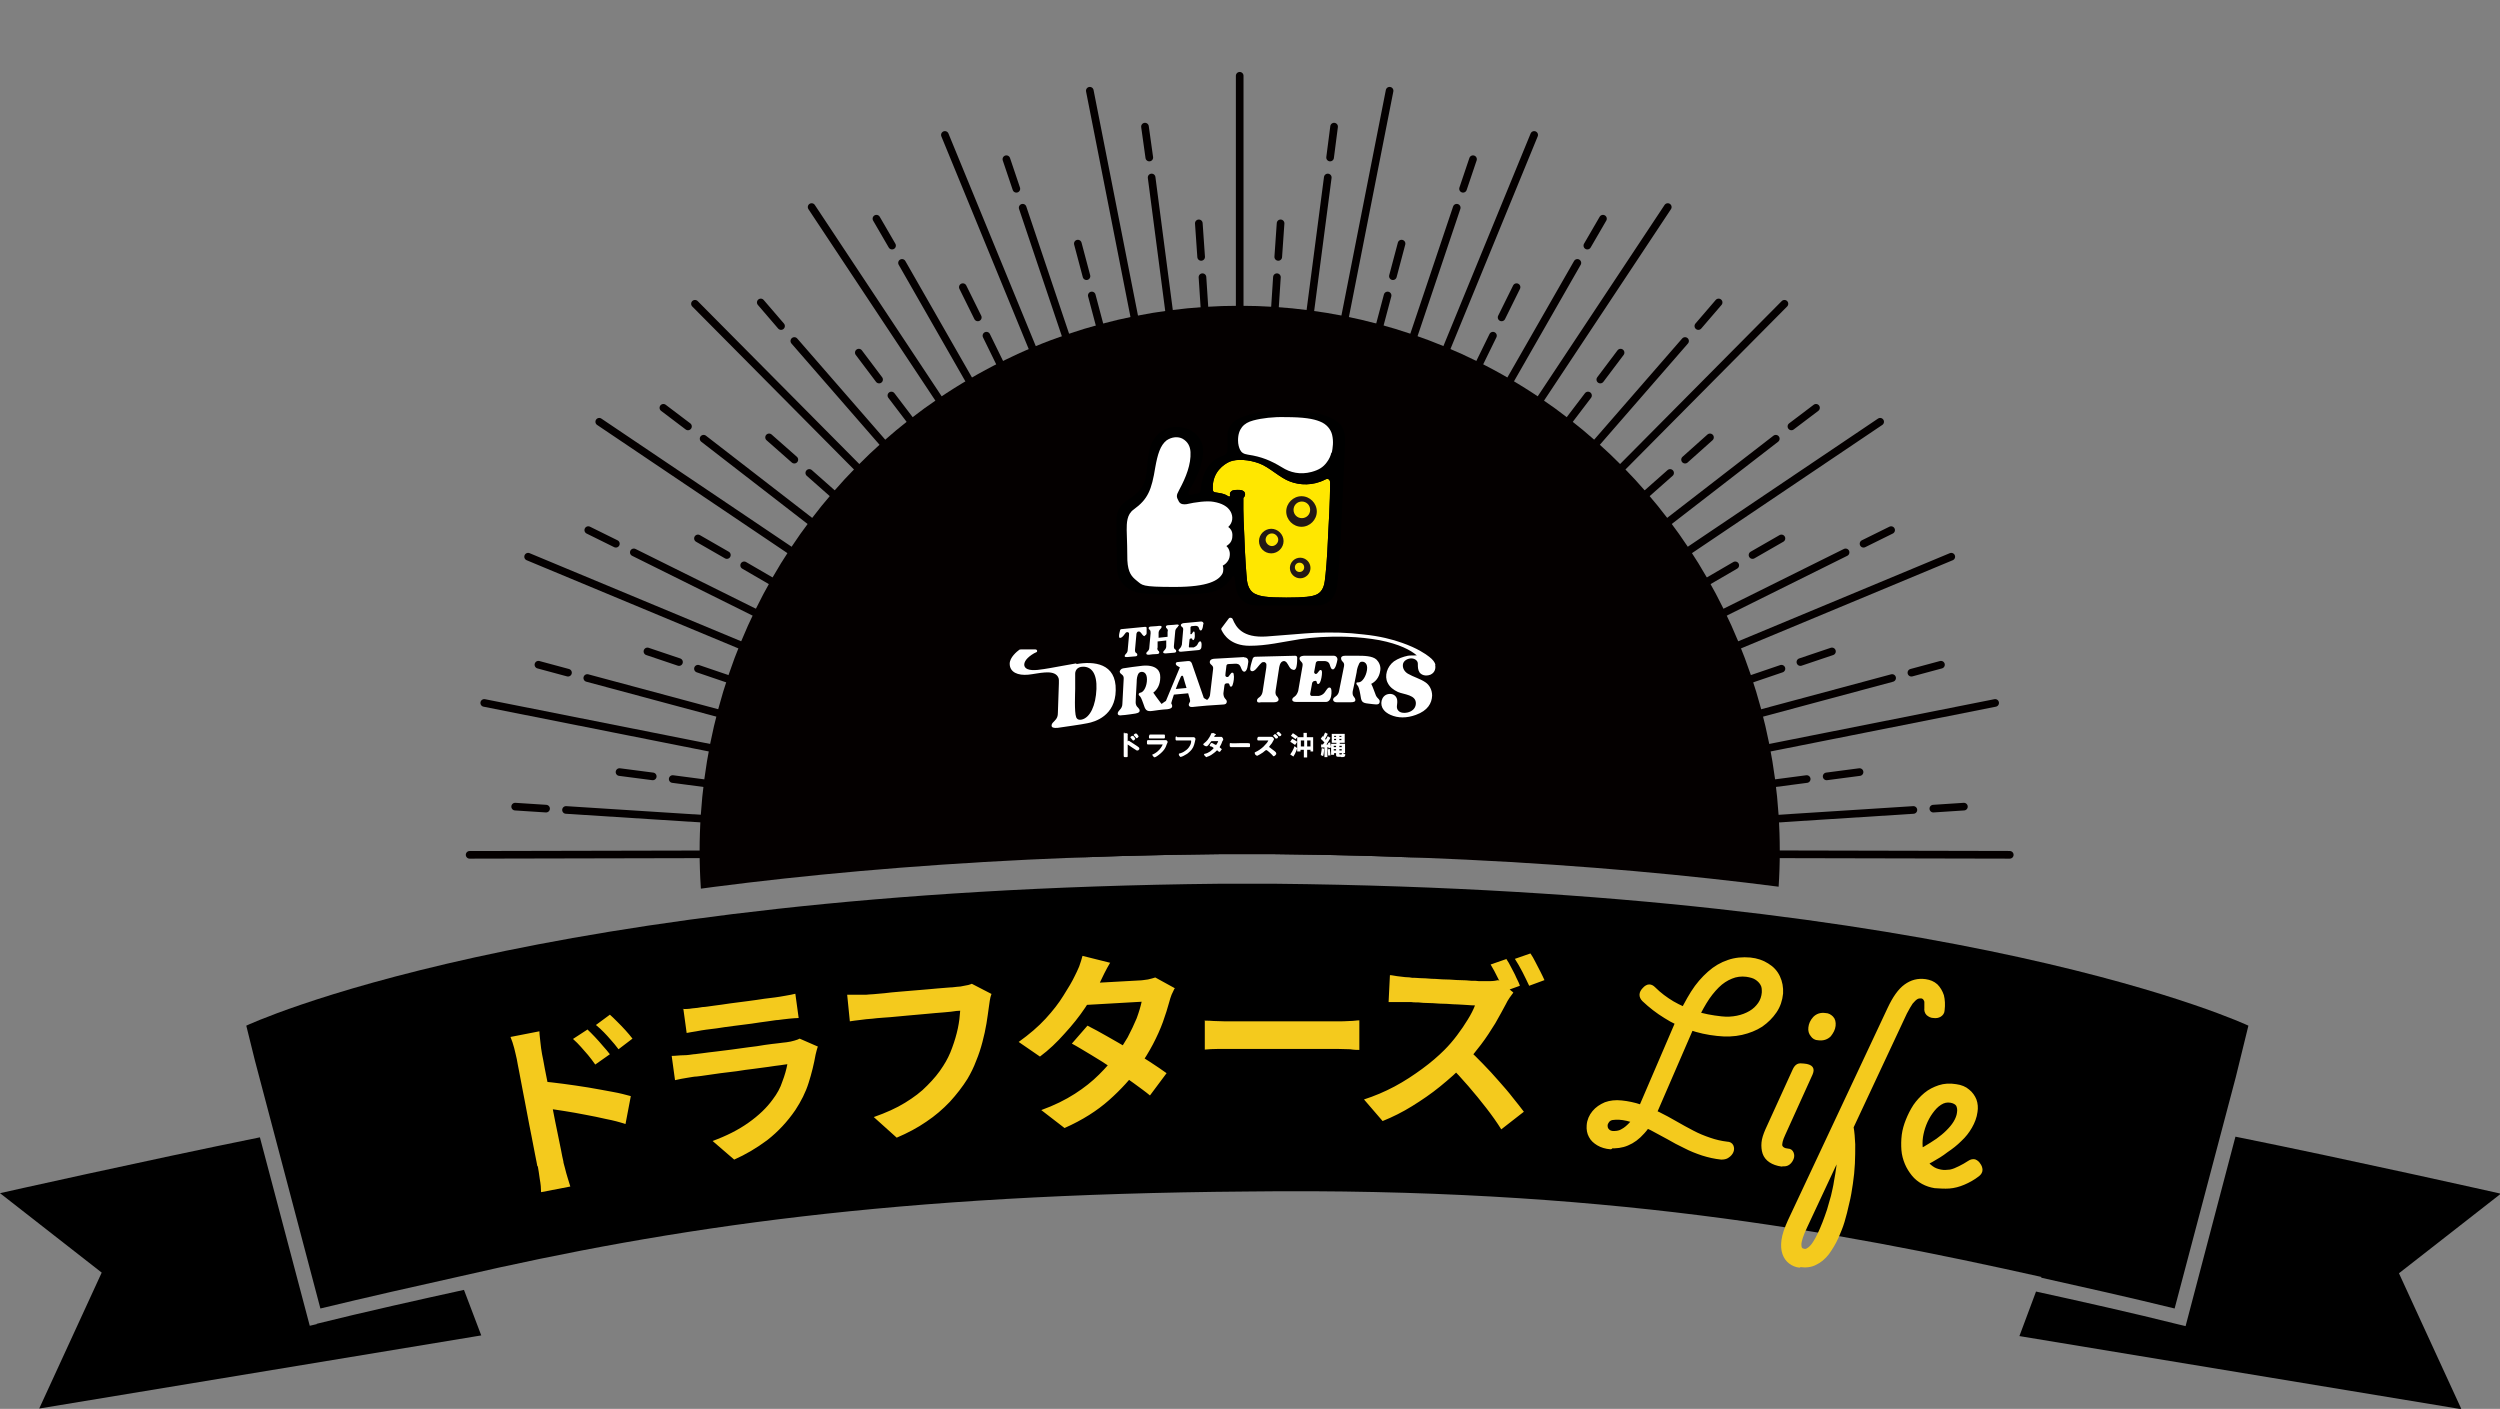
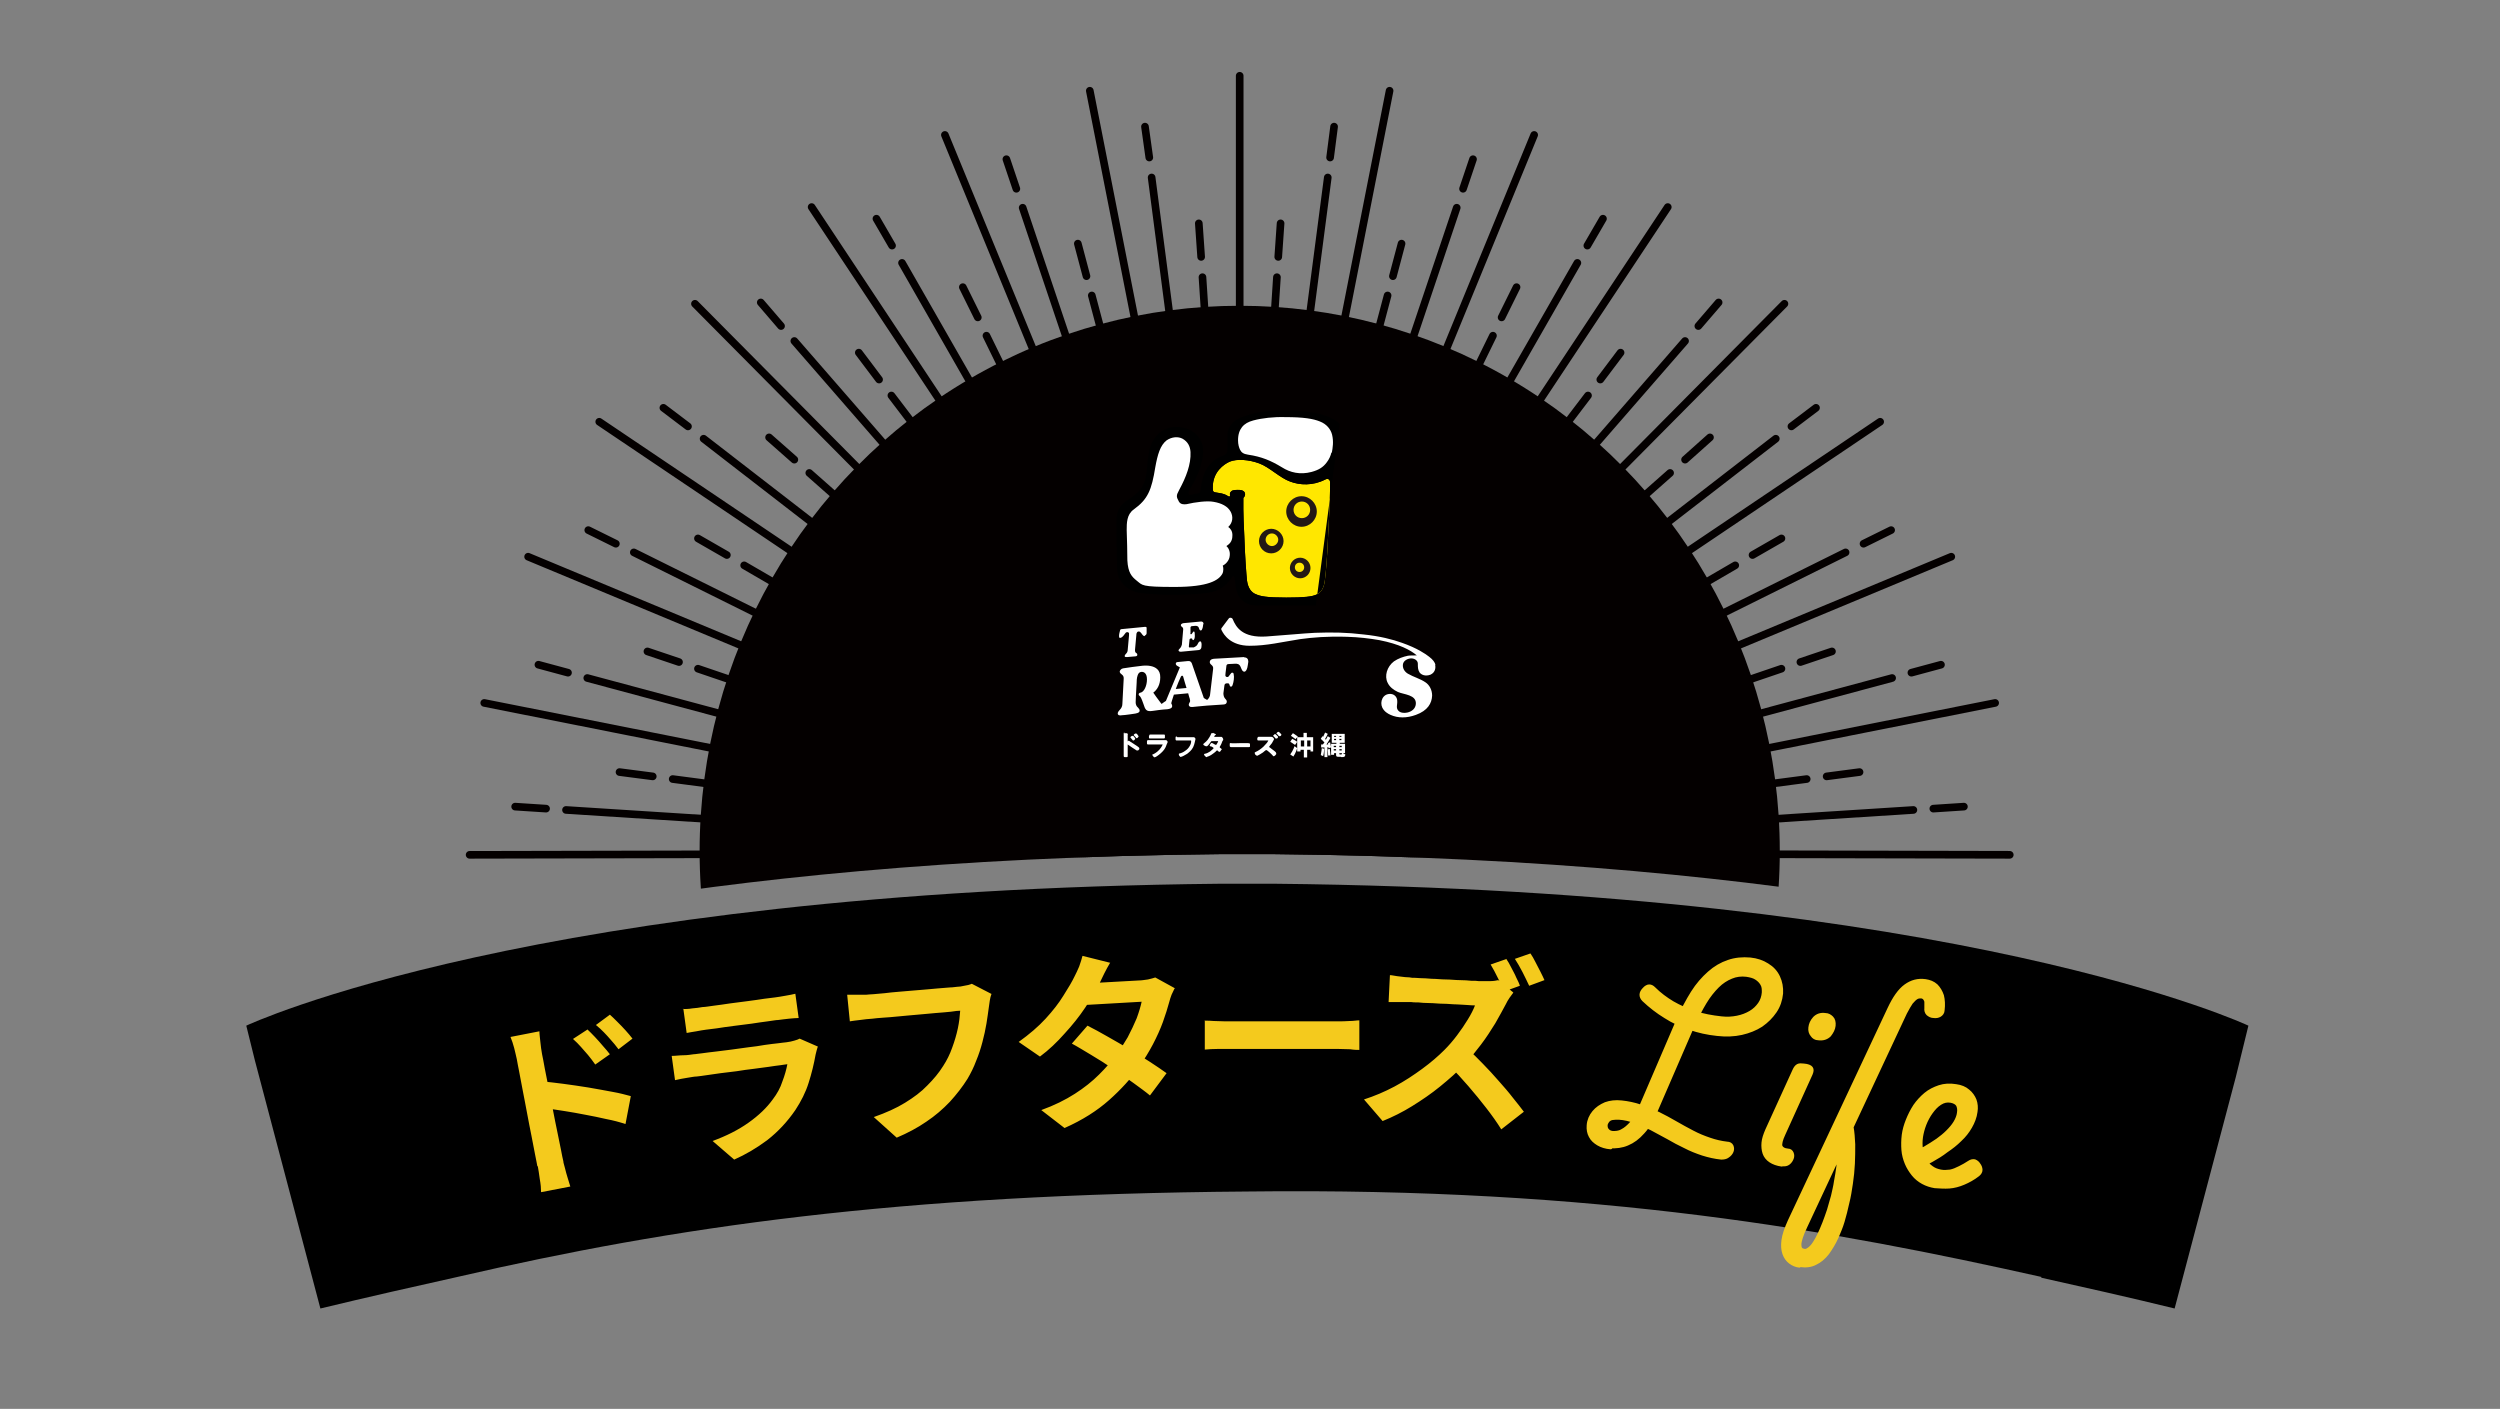
<svg xmlns="http://www.w3.org/2000/svg" id="_レイヤー_1" width="752.2" height="423.9" data-name="レイヤー_1" version="1.1">
  <rect width="100%" height="100%" fill="#808080" stroke="none" />
  <defs>
    <clipPath id="clippath">
      <path d="M366.8 257h16.8c2.8 0 0 0 0 0 81.2.8 143.7 7.6 189.7 15.5h83.4V0H93.5v272.5h83.6c46.1-7.9 108.5-14.7 189.7-15.5Z" class="st3" />
    </clipPath>
    <style>.st0{fill:#231815}.st1{fill:#fff}.st2{stroke:#040000;stroke-width:2.3px}.st2,.st3{fill:none}.st2,.st4{stroke-linecap:round;stroke-linejoin:round}.st4,.st5{fill:#f4ca1d}.st4{stroke:#f4ca1d;stroke-width:1.2px}</style>
  </defs>
-   <path d="M752.2 359.1s-44.4-10-79.6-17.1l-15 57-2.1-.5c-13.1-3.3-31-7.3-42.9-9.9l-5 13.4 133 22-18.8-40.9 30.6-23.9ZM95.3 398.4l-2.1.5-15-56.7C43.2 349.3 0 359 0 359l30.6 23.9-18.8 40.9 133-22-5.2-13.7c-11.9 2.6-30.7 6.8-44.3 10.2Z" />
  <path d="M614 384.4c11.3 2.5 27.7 6.2 40.3 9.3l18.4-69.6 3.8-15.5s-86-40.6-292.8-42.7h-16.8c-2.8 0 0 0 0 0-206.8 2.1-292.8 42.7-292.8 42.7l2.6 10.5 19.7 74.6c13.2-3.2 30.4-7.1 41.7-9.6 64.6-14.9 131.4-24.8 237.3-25.6 106.2-1.3 176.6 11.8 238.8 25.7v.2Z" />
  <g style="clip-path:url(#clippath)">
    <path d="M373 22.8v246.4M361.8 83.4l12.4 190.8M360.7 67.2l.7 10.1M346.5 53.4 375.6 276M344.5 38.1l1.3 9.3M327.9 27.3l50.6 256.9M328.5 88.9 378.1 276M324.3 73.3l2.6 9.8M307.7 62.5 381 280.4M302.8 47.9l3 8.9M284.3 40.6l95.3 232M296.8 101l84.1 171.9M289.7 86.4l4.5 9.1M271.4 79.1l112.5 196.7M263.7 65.8l4.7 8.1M244.2 62.3 392.5 286M268.2 119l120 157.7M258.4 106.1l6.1 8.1M239 102.6l147.8 169.9M228.9 91l6.1 7.1M209.1 91.4l185 186.5M243.5 142.3l145.9 129M231.4 131.6l7.6 6.7M211.7 132l181.5 140.4M199.6 122.7l7.4 5.6M180.3 126.9l219.4 147.8M223.9 170.1l174.4 101.4M210 162l8.7 5M190.7 166.2l204.4 101.5M177 159.5l8.3 4.1M158.9 167.5l233.4 97.2M210 201.2l185.8 63.3M194.8 196l9.5 3.2M176.7 204l227.4 61.1M162 200l8.9 2.4M145.7 211.5l254.6 50.6M202.4 234.4l199.7 26.2M186.4 232.3l10 1.3M170.3 243.7l227.8 14.6M155 242.7l9.3.6M141.3 257.2l269.8-.6M384.2 83.4l-12.4 190.8M385.3 67.2l-.7 10.1M399.5 53.4 370.4 276M401.4 38.1l-1.2 9.3M418.1 27.3l-50.6 256.9M417.5 88.9 367.9 276M421.7 73.3l-2.6 9.8M438.3 62.5 365 280.4M443.2 47.9l-3 8.9M461.6 40.6l-95.2 232M449.2 101l-84.1 171.9M456.3 86.4l-4.5 9.1M474.6 79.1 362 275.8M482.3 65.8l-4.7 8.1M501.8 62.3 353.5 286M477.8 119l-120 157.7M487.6 106.1l-6.1 8.1M507 102.6 359.2 272.5M517.1 91l-6.1 7.1M536.9 91.4l-185 186.5M502.5 142.3l-145.9 129M514.5 131.6l-7.5 6.7M534.3 132 352.7 272.4M546.4 122.7l-7.4 5.6M565.7 126.9 346.3 274.7M522.1 170.1 347.7 271.5M536 162l-8.7 5M555.3 166.2 350.8 267.7M569 159.5l-8.3 4.1M587.1 167.5l-233.4 97.2M536 201.2l-185.8 63.3M551.2 196l-9.5 3.2M569.3 204l-227.4 61.1M584 200l-8.9 2.4M600.3 211.5l-254.6 50.6M543.6 234.4l-199.7 26.2M559.5 232.3l-9.9 1.3M575.7 243.7l-227.8 14.6M590.9 242.7l-9.2.6M604.7 257.2l-269.8-.6" class="st2" />
    <ellipse cx="373" cy="256.1" rx="162.5" ry="164.1" style="fill:#040000" />
  </g>
  <path d="M161.7 351c-.1-.8-.4-1.9-.7-3.6-.3-1.6-.7-3.5-1.1-5.7-.4-2.1-.9-4.4-1.3-6.7s-.9-4.6-1.3-6.8-.8-4.1-1.1-5.8c-.3-1.7-.6-2.9-.7-3.7-.2-1-.5-2.1-.8-3.4-.3-1.2-.7-2.3-1.1-3.3l8.7-1.7c0 1 .2 2.1.3 3.3.1 1.2.3 2.4.5 3.6.2 1 .5 2.4.8 4.2.4 1.8.7 3.8 1.2 6 .4 2.2.9 4.4 1.3 6.7s.9 4.4 1.3 6.5.8 3.9 1.1 5.4c.3 1.5.5 2.7.7 3.4 0 .5.3 1.2.5 2.1.2.9.5 1.9.8 2.9.3 1 .6 1.9.8 2.6l-8.8 1.7c0-1.1-.1-2.4-.4-4-.2-1.5-.4-2.8-.6-3.9Zm1.2-25.6c2 .1 4.2.4 6.6.7 2.4.3 4.9.7 7.5 1.1 2.5.4 4.9.9 7.2 1.3s4.1.9 5.6 1.3l-1.6 8.4c-1.8-.6-3.7-1.1-5.8-1.5-2.1-.5-4.2-.9-6.3-1.3-2.1-.4-4.2-.8-6.2-1.1-2-.3-3.8-.6-5.4-.8l-1.6-8.1Zm13.8-15.7c.7.6 1.4 1.4 2.3 2.3s1.6 1.8 2.4 2.7c.8.9 1.5 1.7 2.1 2.5l-4.4 3.1c-.8-1.1-1.5-2.1-2.2-2.9l-2.1-2.4c-.7-.8-1.5-1.6-2.4-2.4l4.3-2.8Zm6.7-4.5c.7.6 1.5 1.4 2.3 2.2.8.8 1.7 1.7 2.5 2.6.8.9 1.5 1.7 2.1 2.5l-4.2 3.2c-.8-1.1-1.6-2-2.3-2.8-.7-.8-1.4-1.6-2.1-2.3s-1.5-1.5-2.4-2.2l4.2-3.1ZM246.1 314.8c-.1.4-.3.8-.4 1.3-.1.5-.2.9-.3 1.2-.5 2.8-1.2 5.7-2.1 8.5-.9 2.9-2.3 5.6-4 8.2-2.4 3.5-5.2 6.5-8.4 9-3.2 2.4-6.6 4.4-10 5.9l-6.5-5.6c4.1-1.5 7.7-3.3 10.8-5.5 3.1-2.2 5.5-4.5 7.3-7 1.3-1.7 2.3-3.5 2.9-5.4.7-1.8 1.2-3.6 1.5-5.2-.4 0-1.1.2-2.1.3s-2.2.3-3.6.5-2.9.4-4.5.6c-1.6.2-3.3.4-5 .7-1.7.2-3.3.4-4.9.6s-2.9.4-4.2.6c-1.2.2-2.2.3-3 .4-.7 0-1.6.2-2.9.4-1.2.2-2.4.4-3.6.7l-1-7.3c1.2 0 2.4-.2 3.6-.2s2.2-.2 3-.3c.6 0 1.4-.2 2.6-.3 1.2-.2 2.5-.3 4-.5s3.1-.4 4.8-.6c1.7-.2 3.4-.5 5.1-.7 1.7-.2 3.3-.4 4.9-.7 1.5-.2 2.9-.4 4-.5 1.1-.1 2-.3 2.5-.3.9-.1 1.7-.3 2.4-.5s1.3-.4 1.6-.6l5.5 2.4Zm-40.7-11.2c.8 0 1.8 0 2.9-.2 1.1-.1 2.1-.2 3.1-.4.7 0 1.8-.2 3.3-.4 1.5-.2 3.1-.4 5-.7 1.8-.2 3.6-.5 5.4-.7 1.8-.2 3.4-.5 4.9-.7 1.4-.2 2.5-.3 3.2-.4.9-.1 1.9-.3 3.1-.5 1.2-.2 2.2-.4 3-.6l1 7.3c-.8 0-1.7.1-2.9.2s-2.3.3-3.3.4c-.6 0-1.6.2-3.1.4-1.4.2-3.1.4-4.9.7-1.8.2-3.7.5-5.5.7-1.8.2-3.5.5-4.9.7-1.5.2-2.5.3-3.2.4-.9.1-1.9.3-3 .5s-2 .3-2.9.5l-1-7.3ZM298.3 299.1c-.2.6-.4 1.2-.5 2-.1.8-.2 1.5-.3 2.1-.2 1.4-.4 3-.7 4.8-.3 1.8-.7 3.6-1.2 5.5s-1.1 3.8-1.9 5.7c-.7 1.9-1.6 3.7-2.6 5.4-1.5 2.4-3.3 4.7-5.3 6.9-2.1 2.2-4.4 4.2-7.1 6-2.6 1.8-5.6 3.4-8.9 4.8l-6.9-6.2c3.7-1.3 6.8-2.7 9.4-4.3 2.6-1.6 4.9-3.3 6.7-5.2 1.9-1.9 3.5-3.8 4.8-5.9 1.1-1.7 2-3.5 2.7-5.5.7-1.9 1.3-3.9 1.7-5.8.4-1.9.6-3.7.7-5.3-.6 0-1.5.1-2.8.3-1.3.1-2.8.3-4.6.4-1.8.2-3.6.3-5.5.5s-3.8.3-5.5.5c-1.8.2-3.4.3-4.8.4-1.4.1-2.5.2-3.2.3-1.3.1-2.5.2-3.8.4-1.2.1-2.2.3-3 .4l-.8-8h4.6c.9 0 1.6 0 2.2-.1.6 0 1.4-.1 2.6-.2s2.4-.2 3.9-.4c1.5-.1 3-.3 4.6-.4 1.6-.1 3.2-.3 4.8-.4 1.6-.1 3.1-.3 4.5-.4 1.4-.1 2.6-.2 3.7-.3 1 0 1.8-.2 2.2-.2.6 0 1.3-.1 2.1-.3.8-.1 1.6-.3 2.3-.6l6 3.1ZM334 289.7c-.6 1-1.2 2.1-1.8 3.3-.6 1.2-1 2.1-1.3 2.7-1.1 2.3-2.6 4.8-4.4 7.5-1.8 2.7-3.9 5.3-6.2 7.8-2.3 2.6-4.7 4.9-7.4 6.9l-6.4-4.4c3.2-2.3 5.9-4.6 8.1-7s4-4.7 5.4-7c1.4-2.2 2.6-4.2 3.4-5.9.4-.7.8-1.7 1.3-2.8.4-1.2.8-2.3 1-3.2l8.4 2.1Zm19.4 7.7c-.3.6-.6 1.2-.9 1.9-.3.7-.5 1.5-.7 2.2-.5 1.8-1.1 3.8-1.9 6s-1.8 4.4-3 6.7-2.6 4.5-4.1 6.8c-2.5 3.5-5.5 6.8-9.1 10-3.6 3.2-8 6-13.4 8.4l-7-5.4c3.9-1.4 7.3-3.1 10.1-4.9 2.8-1.8 5.2-3.7 7.3-5.8 2-2 3.8-4 5.2-6 1.2-1.6 2.3-3.3 3.4-5.2 1-1.9 1.9-3.8 2.7-5.7.7-1.9 1.2-3.6 1.5-5l-19.2 1.1 2.2-6.6 16.2-.9c.9 0 1.8-.2 2.7-.3.9-.2 1.6-.4 2.2-.6l6 3.3Zm-26.2 11.2c1.8.9 3.8 2 5.9 3.2 2.2 1.2 4.3 2.5 6.6 3.8 2.2 1.3 4.3 2.6 6.3 3.9s3.6 2.4 5 3.4l-5 6.7c-1.3-1.1-3-2.3-4.9-3.7-1.9-1.4-4-2.8-6.2-4.3s-4.4-2.9-6.6-4.2c-2.2-1.3-4.1-2.5-5.8-3.4l4.7-5.4ZM362.6 307.1c.7 0 1.6 0 2.6.1 1.1 0 2.2.1 3.3.1h33.8c1.3 0 2.6 0 3.8-.1 1.2 0 2.1-.2 2.9-.2v8.9c-.6 0-1.5 0-2.8-.2-1.3 0-2.5-.1-3.8-.1h-35.7c-1.7 0-3.1.1-4.2.2v-8.9ZM455.3 298.7c-.2.3-.6.8-1.1 1.5-.5.7-.8 1.3-1.1 1.9-.9 1.7-2 3.7-3.2 5.8-1.3 2.1-2.7 4.3-4.3 6.4s-3.2 4.1-4.9 5.9c-2.2 2.3-4.7 4.5-7.4 6.7s-5.5 4.1-8.4 5.9c-2.9 1.8-5.9 3.3-8.9 4.5l-5.6-6.5c3.1-1 6.2-2.3 9.2-3.9 3-1.6 5.7-3.4 8.3-5.3 2.6-1.9 4.8-3.8 6.7-5.7 1.3-1.3 2.6-2.8 3.8-4.4 1.2-1.6 2.3-3.2 3.2-4.7 1-1.6 1.7-3 2.2-4.3-.4 0-1.1 0-2.1-.1s-2.1-.1-3.4-.2c-1.3 0-2.7-.2-4.1-.2-1.4 0-2.8-.2-4.1-.2-1.3 0-2.5-.1-3.4-.2-1 0-1.7 0-2.1-.1h-6.8l.4-8.1c.6 0 1.3.2 2.1.3.8.1 1.7.2 2.5.3.9 0 1.6.1 2.1.2.5 0 1.3 0 2.3.1 1.1 0 2.3.1 3.6.2 1.4 0 2.8.2 4.2.2 1.5 0 2.9.2 4.2.2s2.5.1 3.5.2c1 0 1.7 0 2.2.1h3.5c1.1 0 1.9-.2 2.4-.3l4.5 3.7Zm-13.6 17c1.4 1.3 2.9 2.7 4.5 4.4 1.6 1.6 3.2 3.4 4.7 5.1 1.6 1.8 3 3.4 4.3 5.1 1.3 1.6 2.4 3 3.3 4.2l-6.8 5.3c-1.3-2.1-2.8-4.2-4.5-6.4-1.7-2.2-3.5-4.4-5.4-6.6-1.9-2.2-3.8-4.3-5.8-6.2l5.6-4.9Zm11.5-27.2c.5.7 1 1.6 1.5 2.6s1.1 2 1.5 3c.5 1 .9 1.8 1.1 2.5l-4.7 1.7c-.5-1.2-1.1-2.5-1.9-4-.7-1.5-1.5-2.9-2.2-4.1l4.6-1.6Zm7.3-1.6c.5.7 1 1.6 1.5 2.6s1 1.9 1.5 2.9.9 1.8 1.2 2.5l-4.6 1.7c-.6-1.2-1.2-2.6-2-4.1s-1.5-2.8-2.3-4l4.6-1.6Z" class="st5" />
  <path d="M484.6 345.2c-1.4-.1-2.7-.5-3.7-1.1-1-.6-1.8-1.3-2.3-2.3-.5-.9-.7-2-.6-3.2.1-1.5.7-2.8 1.6-3.9.9-1.1 2.1-1.9 3.5-2.5 1.4-.5 3-.7 4.8-.5 1.9.2 3.8.6 5.6 1.2 1.8.6 3.6 1.4 5.4 2.2 1.8.9 3.5 1.8 5.2 2.8 1.7 1 3.4 1.9 5.1 2.8 1.7.9 3.4 1.6 5.2 2.2 1.7.6 3.5 1 5.2 1.2.7 0 1.2.3 1.4.8s.2 1 0 1.5-.6 1-1.2 1.4c-.5.4-1.2.5-1.9.5-1.9-.2-3.7-.6-5.6-1.2-1.8-.6-3.6-1.3-5.3-2.2-1.7-.8-3.4-1.7-5.1-2.7-1.7-.9-3.3-1.8-5-2.7-1.6-.8-3.3-1.5-4.9-2.1-1.6-.6-3.2-1-4.9-1.1-.7 0-1.4 0-2 .1-.6.1-1.1.4-1.4.8s-.6.9-.6 1.4c0 .6.1 1.1.5 1.5.4.5.9.7 1.6.8.9 0 1.9 0 2.9-.6 1-.5 1.9-1.3 2.9-2.4 1-1.1 1.8-2.6 2.6-4.5l11.3-26.3c1.4-3.2 2.9-6 4.4-8.4 1.5-2.4 3.2-4.3 5-5.9s3.7-2.7 5.8-3.4c2-.7 4.2-.9 6.5-.7 2 .2 3.7.8 5.1 1.7 1.5.9 2.6 2.1 3.3 3.6.7 1.5 1 3.1.9 4.9-.2 2-.8 3.8-1.9 5.4-1.1 1.6-2.4 2.9-4.1 4.1-1.7 1.1-3.7 1.9-5.9 2.4s-4.7.6-7.3.3c-2.9-.3-5.6-.9-8.2-1.8-2.6-.9-5.1-2-7.4-3.5-2.3-1.4-4.5-3.1-6.5-5-.5-.5-.7-1-.7-1.5s.3-1.1.8-1.6c.5-.6 1.1-.9 1.5-.9.5 0 .9.2 1.4.7 1.7 1.7 3.6 3.1 5.6 4.3 2.1 1.2 4.3 2.2 6.8 3 2.4.8 5.1 1.3 7.9 1.6 1.7.2 3.3.1 4.8-.2 1.5-.3 2.8-.8 4-1.5 1.2-.7 2.1-1.6 2.8-2.6.7-1 1.1-2.2 1.2-3.5 0-1 0-1.8-.5-2.6-.4-.7-1-1.3-1.8-1.8s-1.7-.7-2.9-.9c-1.6-.2-3.2 0-4.6.6-1.5.6-2.9 1.5-4.2 2.8-1.3 1.3-2.6 2.9-3.8 4.9-1.2 2-2.4 4.3-3.6 6.9l-11 25.4c-1.2 2.8-2.5 5.1-4 6.7-1.5 1.7-3 2.8-4.7 3.5-1.6.7-3.4.9-5.2.8ZM536.1 350.4c-1.4-.2-2.5-.6-3.4-1.2-.9-.6-1.5-1.4-1.8-2.3-.3-.9-.4-2-.3-3.1.1-1.1.5-2.3 1.1-3.7l8.2-18c.3-.7.7-1.2 1.1-1.4.4-.2.9-.2 1.7-.1 1.2.1 1.9.4 2.2.8.3.4.2 1-.1 1.7l-8.2 18.1c-.8 1.7-1.1 3-.9 3.7.3.7 1 1.2 2.3 1.3.5 0 .9.3 1.1.8.2.5.2 1 0 1.5s-.5 1-1 1.4c-.5.4-1.1.5-1.9.4Zm11-38c-.8 0-1.4-.4-1.8-1-.5-.6-.7-1.3-.6-2.2.1-1 .5-1.9 1.3-2.8.8-.8 1.8-1.2 3.2-1 .8 0 1.4.4 1.9.9s.7 1.3.6 2.3c-.1 1-.6 1.9-1.3 2.8-.8.8-1.9 1.2-3.3 1ZM541.4 380.8c-1-.1-1.9-.5-2.7-1.1-.8-.6-1.4-1.4-1.8-2.5s-.5-2.4-.3-4 .9-3.6 1.9-5.8l30-63.9c1.5-3.2 3.1-5.5 4.9-6.8 1.8-1.3 3.7-1.8 5.9-1.5 1.3.2 2.3.6 3.2 1.4.8.8 1.4 1.8 1.8 3 .3 1.2.4 2.7.2 4.3 0 .7-.4 1.2-.9 1.5-.5.3-1.1.4-1.8.3-.7 0-1.2-.3-1.7-.7-.4-.4-.6-1-.5-1.7v-1.8c0-.5-.3-.9-.5-1.2-.3-.3-.7-.5-1.1-.5-.4 0-.9 0-1.4.3s-1 .8-1.6 1.5c-.5.7-1.1 1.8-1.8 3.1l-16.1 34.4c.3 1.6.4 3.3.5 5.2 0 1.9 0 3.8-.1 5.8s-.3 4-.6 6-.6 4-1.1 5.9c-.4 1.9-.9 3.8-1.4 5.5-.5 1.7-1.2 3.3-1.8 4.7-.8 1.8-1.8 3.4-2.8 4.8-1.1 1.4-2.3 2.4-3.6 3-1.3.7-2.9.9-4.6.6Zm1.2-4.4c.4 0 .8 0 1.2-.2.4-.2.8-.5 1.2-.9.4-.4.8-.9 1.2-1.6.4-.6.8-1.4 1.2-2.2.5-1.1 1-2.2 1.5-3.5.5-1.2.9-2.5 1.4-3.9l1.2-4.2c.3-1.4.7-2.9.9-4.4.3-1.5.5-2.9.7-4.3s.3-2.8.3-4l-10.1 21.6c-1.3 2.7-1.9 4.6-1.9 5.7 0 1.1.4 1.7 1.3 1.8ZM574.8 347.5c1.5-.6 3-1.2 4.4-2 1.4-.8 2.6-1.6 3.8-2.4 1.1-.8 2.1-1.6 3-2.5.9-.9 1.7-1.8 2.3-2.8.6-1 1-2 1.1-2.9.2-1.1 0-1.9-.3-2.5-.4-.6-1.1-1-2.1-1.2-1.2-.2-2.2 0-3.3.7s-1.9 1.6-2.7 2.7c-.8 1.1-1.5 2.4-2 3.7-.5 1.3-.8 2.5-1 3.7-.2 1.4-.2 2.7 0 3.9.2 1.2.6 2.3 1.1 3.2.5.9 1.2 1.7 2.1 2.3.8.6 1.7.9 2.7 1.1 1 .2 1.9.1 2.9 0 1-.2 1.9-.6 2.9-1.1 1-.5 1.9-1 2.8-1.6.6-.4 1.1-.5 1.6-.4.5.2.9.5 1.2 1 .4.5.6 1.1.6 1.6s-.3 1-.8 1.4c-1.4 1.1-2.9 1.9-4.3 2.5-1.4.6-2.9 1-4.3 1.1-1.4.1-2.8 0-4.3-.1-1.3-.2-2.5-.6-3.6-1.2s-2.1-1.4-2.9-2.4c-.8-1-1.5-2.1-2-3.3-.5-1.2-.9-2.6-1-4-.1-1.4-.1-2.9.1-4.5.2-1.5.6-2.9 1.2-4.4s1.3-2.9 2.2-4.3c.9-1.3 2-2.5 3.2-3.5 1.2-1 2.6-1.7 4.1-2.2 1.5-.5 3.2-.6 5-.3 1.5.2 2.7.7 3.6 1.5.9.7 1.6 1.7 2 2.7.4 1.1.5 2.3.3 3.5-.2 1.6-.8 3.1-1.6 4.5s-1.8 2.7-3.1 3.9c-1.2 1.2-2.6 2.3-4.1 3.3-1.4 1.1-2.9 2-4.5 2.9-1.6.9-3.3 1.6-5.1 2.2l-1.4-3.9Z" class="st4" />
  <path d="M286.8 92.5h166.7v166.7H286.8z" class="st3" />
  <path d="M399.6 161.2c-.3 7.2-.7 11.4-1 13.6-.3 2.3-1.2 3.5-2.5 4.1-1.3.6-3.6.9-9.1.9-5.9 0-7.8-.4-9.1-1-1.4-.5-2.4-1.9-2.7-4.1-.2-1.9-.6-7.2-.8-13.2-.4-7.6-.3-10.4-.3-11.7.6-.5.7-1.4.2-1.9-.4-.4-1-.5-1.8-.5-.6 0-1.6 0-2 .4-.5.4-.5.8-.4 1.2 0 .2 0 .4-.2.4s-.3 0-.7-.3c-.5-.3-1.2-.6-2.6-.8-.8-.1-1.3-.2-1.5-.4-.2-.3-.2-.6-.2-1.3 0-4.6 3.3-6.9 5.1-7.7 2.2-.9 5.8-.6 8.8.5 3.1 1.1 6.3 4.4 9.4 5.5 2.9 1.1 6.8 1.3 10.5-.6.9-.5 1.5 0 1.5.9 0 1.5 0 5.6-.6 15.9Z" style="fill:#ffe700" />
  <path d="M391.6 158.5c-2.5 0-4.6-2.1-4.6-4.6s2.1-4.6 4.6-4.6 4.6 2.1 4.6 4.6-2.1 4.6-4.6 4.6Zm.1-7.6c-1.4 0-2.5 1.1-2.5 2.5s1.1 2.5 2.5 2.5 2.5-1.1 2.5-2.5-1.1-2.5-2.5-2.5ZM382.5 166.5c-2.1 0-3.7-1.7-3.7-3.7s1.7-3.7 3.7-3.7 3.7 1.7 3.7 3.7-1.7 3.7-3.7 3.7Zm.2-6c-1.1 0-1.9.9-1.9 1.9s.9 1.9 1.9 1.9 1.9-.9 1.9-1.9-.9-1.9-1.9-1.9ZM391.2 174c-1.7 0-3.1-1.4-3.1-3.1s1.4-3.1 3.1-3.1 3.1 1.4 3.1 3.1-1.4 3.1-3.1 3.1Zm-.2-4.7c-.8 0-1.4.6-1.4 1.4s.6 1.4 1.4 1.4 1.4-.6 1.4-1.4-.6-1.4-1.4-1.4Z" class="st0" />
-   <path d="M403.1 127.6c-1.1-1.3-3.2-2.3-5.9-3-5.6-1.5-15.9-1.5-20.8 0-1.5.5-4.3 1.2-5.5 2.6-1.2 1.3-1.7 2.6-1.6 4.5v3.7c0 .9-.6 1.5-1.2 1.7-1.9.6-6 2.3-6.8 9.9-.1 1-.2 1.4-.9 1.5-.5 0-1.4.2-2.1.4-.7.1-1-.5-.4-1.5 1.9-3.2 3.8-7 4.1-11.1.2-3.1-1.4-5.6-3.9-6.9-2.7-1.4-6.8-1.4-9.4 1-2.3 2.2-3.1 4.1-3.6 10.6-.4 5.1-1.9 6.9-6 9.6-3 2-3.2 4.4-3.2 6.7 0 2.6.1 11.2.2 13.7.1 2.6.9 3.7 2 4.9 1.3 1.4 2.9 2.3 5.6 2.6 6.7.7 13.3.6 18.8 0 3.4-.3 5.6-1.6 7.1-3.4.7-.8 1.2-1.6 1.3-1.7.1-.1.3-.1.4 0 .3.7.4 2.3.5 3.1.6 4 3.2 5.7 6.5 5.7h17.6c3.3 0 5.7-1.8 6.3-5.4.5-2.6 1.1-11.5 1.6-23.4.5-10.5.9-18.9.9-21.3 0-1.6-.4-3.2-1.5-4.5Zm-3.5 33.6c-.3 7.2-.7 11.4-1 13.6-.3 2.3-1.2 3.5-2.5 4.1-1.3.6-3.6.9-9.1.9-5.9 0-7.8-.4-9.1-1-1.4-.5-2.4-1.9-2.7-4.1-.2-1.9-.6-7.2-.8-13.2-.4-7.6-.3-10.4-.3-11.7.6-.5.7-1.4.2-1.9-.4-.4-1-.5-1.8-.5-.6 0-1.6 0-2 .4-.5.4-.5.8-.4 1.2 0 .2 0 .4-.2.4s-.3 0-.7-.3c-.5-.3-1.2-.6-2.6-.8-.8-.1-1.3-.2-1.5-.4-.2-.3-.2-.6-.2-1.3 0-4.6 3.3-6.9 5.1-7.7 2.2-.9 5.8-.6 8.8.5 3.1 1.1 6.3 4.4 9.4 5.5 2.9 1.1 6.8 1.3 10.5-.6.9-.5 1.5 0 1.5.9 0 1.5 0 5.6-.6 15.9Z" />
-   <path d="M389.1 201.5c-1 0-1.4-1.5-2-2.2-.3-.3-.5-.4-.8-.4-.3 0-.7.2-.9.5-.3.4-.4.9-.5 1.3l-1.1 7.2c-.1.7 0 1.3.5 1.7.2.2.4.6.4.9 0 .4-.4.8-1.4.8h-3.9c-.8.2-1.2 0-1.2-.5s.4-.8.7-1c.6-.4.9-1.1 1-1.7l1.1-7.2c0-.4.1-.8 0-1.2-.1-.2-.3-.4-.6-.5-.3 0-.7 0-.9.3-.5.4-1.1 1.3-1.7 1.9-.4.4-.9.7-1.3.5-.3-.1-.4-.5-.3-1 .1-.8.5-2 .7-2.7.1-.3.4-.6.8-.6l12-.3c.3 0 .6.2.6.5 0 .7 0 1.8-.2 2.7-.1.5-.3 1-.8 1.1ZM402.4 198.5c-.1.7-.6 3-1.4 2.9-.4 0-.6-.4-.9-1.4-.3-1-1.2-1.1-1.6-1.1h-1.9c-.3 0-.7.3-.7.6l-.5 2.7c0 .5.5.8.9.4.5-.5.7-1.1 1.1-1 .5 0 .4 1.2.2 2.3-.2 1-.5 1.9-1 1.9s-.3-.7-.6-.9c-.1-.1-.4 0-.5 0-.3 0-.6.3-.7.6l-.6 3.3c0 .3.2.6.5.6h2s1.2-.1 1.9-1.1 1-1.6 1.6-1.4c.5.1.5 1.6.3 2.6-.3 1.3-.9 1.7-1.6 1.7H390c-.9 0-1.2-.3-1.2-.7 0-.4.4-.7.7-.9.6-.4.9-1.1 1.1-1.7l1.3-7.5c.1-.6 0-.9-.3-1.2-.3-.3-.6-.6-.6-1.1 0-.8 1.4-.8 1.4-.8h8.9c.7 0 1.2.6 1.1 1.3ZM412.6 205.8c.4.7 1.1 2.8 1.4 3.5.5 1 1.3 1.1 1.1 2-.2 1-1.4.6-3.4.4-2.1-.2-2.1-.8-2.4-2.7-.3-1.8-.6-2.5-.8-2.7-.3-.3-.4-.5-.4-.7 0-.3.3-.3.7-.3 1 0 2.2-1.7 2.5-3.7.3-2-.8-2.6-1.6-2.5-.4 0-.7.3-.9.9-.4.8-.6 1.9-.6 2.2-.5 2.7-1.2 5.8-1.2 5.8-.1.7 0 1.3.4 1.7.2.2.4.6.4.9 0 .5-.4.7-1.5.7h-4c-1 0-1.2-.5-1.2-.8 0-.4.4-.7.7-.9.6-.4 1-1 1.1-1.7l1.5-7.5c.1-.7-.1-1-.4-1.3-.3-.3-.5-.6-.5-1.1 0-.4.4-.7 1.2-.7h3.8c1.7 0 4.5 0 5.7 1.2.7.7 1.3 1.9 1.1 3.2-.3 2.3-1.6 3.5-2.8 4.1ZM354.5 188.3c0 .2-.2.4-.4.6-.3.3-.5.7-.5 1.1l-.4 4.4c0 .4 0 .8.4 1 .2.1.3.3.3.5 0 .3-.2.5-.8.5-.6 0-1.7.2-2.4.2-.6 0-.8-.2-.7-.4 0-.2.2-.4.4-.6.3-.3.5-.7.5-1.1v-1.8c.1 0-2.6.3-2.6.3v1.8c-.2.4 0 .8.2 1 .2.1.3.3.3.5 0 .3-.2.5-.8.5-.8 0-1.6.1-2.3.2-.6 0-.8-.1-.8-.4 0-.2.2-.5.4-.6.3-.3.5-.7.5-1.1l.4-4.4c0-.4 0-.8-.3-1-.2-.2-.3-.3-.3-.5s.1-.5.8-.5c.9 0 2.4-.2 2.4-.2.5 0 .7 0 .7.3s-.2.5-.4.7c-.3.3-.5.7-.5 1.1v1.5c-.1 0 2.7-.3 2.7-.3v-1.5c.2-.4 0-.8-.2-1-.2-.1-.3-.3-.3-.5s.1-.5.8-.5c.7 0 2.5-.2 2.5-.2.5 0 .6.1.6.4ZM323.8 199.6c-3.1.5-5.9 1.1-7.8 1.4-2.5.4-5.3 1-6.9.3-1.3-.6-1.2-2 .1-3.3.6-.6 1.7-1.4 2.7-1.8.3-.2.2-.8-.4-.8h-4.2c-.2 0-.5 0-.6.1-.7.5-2.9 2.3-2.9 4.2 0 2.6 2.5 3.6 5.6 3.3 3-.3 7.5-1.7 8.9.6.4.6.3 1.3.3 2l-.3 8.8c0 1.1-.2 1.7-1 2.5-.4.4-.9.8-.9 1.4 0 .6.6.8 1.8.7 1.9-.3 7.2-1 9-1.4 2.2-.4 8.4-2.2 8.5-9.9.2-8.2-6.6-8.8-11.8-7.9Zm6.1 7.7c-.2 5-1.9 8.6-4.4 9.2-.8.2-1.4 0-1.7-.7-.6-1.5-.3-7.5-.3-8.5v-4.6c0-.7.4-2.1 2.4-2.1 2.5 0 4.2 2 4 6.8Z" class="st1" />
+   <path d="M403.1 127.6c-1.1-1.3-3.2-2.3-5.9-3-5.6-1.5-15.9-1.5-20.8 0-1.5.5-4.3 1.2-5.5 2.6-1.2 1.3-1.7 2.6-1.6 4.5v3.7c0 .9-.6 1.5-1.2 1.7-1.9.6-6 2.3-6.8 9.9-.1 1-.2 1.4-.9 1.5-.5 0-1.4.2-2.1.4-.7.1-1-.5-.4-1.5 1.9-3.2 3.8-7 4.1-11.1.2-3.1-1.4-5.6-3.9-6.9-2.7-1.4-6.8-1.4-9.4 1-2.3 2.2-3.1 4.1-3.6 10.6-.4 5.1-1.9 6.9-6 9.6-3 2-3.2 4.4-3.2 6.7 0 2.6.1 11.2.2 13.7.1 2.6.9 3.7 2 4.9 1.3 1.4 2.9 2.3 5.6 2.6 6.7.7 13.3.6 18.8 0 3.4-.3 5.6-1.6 7.1-3.4.7-.8 1.2-1.6 1.3-1.7.1-.1.3-.1.4 0 .3.7.4 2.3.5 3.1.6 4 3.2 5.7 6.5 5.7h17.6Zm-3.5 33.6c-.3 7.2-.7 11.4-1 13.6-.3 2.3-1.2 3.5-2.5 4.1-1.3.6-3.6.9-9.1.9-5.9 0-7.8-.4-9.1-1-1.4-.5-2.4-1.9-2.7-4.1-.2-1.9-.6-7.2-.8-13.2-.4-7.6-.3-10.4-.3-11.7.6-.5.7-1.4.2-1.9-.4-.4-1-.5-1.8-.5-.6 0-1.6 0-2 .4-.5.4-.5.8-.4 1.2 0 .2 0 .4-.2.4s-.3 0-.7-.3c-.5-.3-1.2-.6-2.6-.8-.8-.1-1.3-.2-1.5-.4-.2-.3-.2-.6-.2-1.3 0-4.6 3.3-6.9 5.1-7.7 2.2-.9 5.8-.6 8.8.5 3.1 1.1 6.3 4.4 9.4 5.5 2.9 1.1 6.8 1.3 10.5-.6.9-.5 1.5 0 1.5.9 0 1.5 0 5.6-.6 15.9Z" />
  <path d="M431.9 200c-.2-.7-.7-1.5-1.9-2.4-1-.8-3.6-2.6-8.2-4.2-2.8-1-6.6-2-11.5-2.5-4.9-.6-9.3-.7-14.7-.5-3.9.2-8.7.7-14.5 1.1-7.3.5-9.2-2.8-10.2-5.2-.2-.5-.9-.6-1.2-.2l-2.1 2.8c-.2.2-.2.5 0 .8.6 1.2 2.6 4.6 8.4 4.6 5.1 0 9.5-1.1 15.2-2 3.7-.5 8.2-.9 14.1-.7 3.6.1 6.8.5 9.7 1 6.1 1.2 9.4 3 11.3 4.6-.8 0-2.2 0-2.7.1-1.4.3-2.9.8-4.2 1.7-2.1 1.6-2.9 4.4-1.9 6.4.6 1.3 1.8 2.2 3.1 2.8 1.8.8 5.6.8 5.4 3.6-.1 1.4-1.2 2.3-2.6 2.6-.9.2-2 .1-2.6-.5-.9-.9-.3-1.9-.4-3 0-1.1-.8-2-1.9-2.1-2.5-.2-3.4 2.4-2.6 4.1.6 1.2 1.6 1.8 2.5 2.2 2.2 1 4.9 1 7.6 0 3.6-1.3 4.8-3.5 4.9-5.8 0-1.7-.8-3.2-2-4-1.6-1.1-3.6-1.6-5.3-2.6-1-.6-1.6-1.6-1.5-2.7.1-1.3 1.6-1.9 2.5-1.9 1 0 2 .6 2 1.6s0 1.8.5 2.6c.5.7 1.7 1.3 3.3.7 1.5-.7 1.6-2.1 1.4-3ZM362 187.9c0 .4-.2 1.8-.7 1.8-.3 0-.4-.2-.6-.8-.2-.6-.8-.6-1-.6-.2 0-1.1.1-1.1.1-.2 0-.4.2-.4.4v1.7c-.2.3.2.5.4.2.3-.4.4-.7.6-.7.3 0 .3.7.3 1.4 0 .6-.2 1.2-.5 1.2s-.2-.4-.4-.5h-.3c-.2 0-.4.2-.4.4l-.2 2c0 .2.1.4.3.3h1.2c0-.1.7-.2 1.1-.9.3-.6.5-1 .9-.9.3 0 .4.9.3 1.5 0 .8-.5 1.1-.9 1.1l-5.3.5c-.5 0-.7-.2-.7-.4s.2-.4.4-.6c.3-.3.5-.7.6-1.1l.4-4.6c0-.4-.1-.6-.3-.7-.2-.2-.4-.3-.4-.6 0-.5.8-.6.8-.6l5.3-.5c.4 0 .8.3.7.8ZM344.4 191.4c-.6 0-.9-.9-1.3-1.2-.2-.2-.3-.2-.5-.2s-.4.1-.5.3c-.2.3-.2.6-.2.8l-.4 4.4c0 .4 0 .8.4 1 .2.1.3.3.3.5 0 .3-.2.5-.8.5l-2.3.2c-.5 0-.7 0-.7-.3s.2-.5.4-.7c.3-.3.5-.7.5-1.1l.4-4.4v-.7c0-.1-.2-.2-.4-.3-.2 0-.4 0-.6.2-.3.3-.6.9-1 1.2-.2.2-.5.4-.8.3-.2 0-.2-.3-.2-.6 0-.5.2-1.2.3-1.6 0-.2.2-.4.4-.4l7.2-.7c.2 0 .4.1.4.3v1.6c0 .3-.2.6-.5.7ZM374.3 197.7l-8.9.5s-1.3 0-1.4.9c-.1 1 1.2.9 1 2.2l-.9 7.6c0 .6-.4 1.3-.9 1.7-.2-.1-.5-.3-.7-.4-.2-.1-.3-.2-.3-.2l-3.6-10.4c-.2-.5-.6-.8-1.2-.7l-3.1.3c-.6 0-.8.8 0 1.2.3.2.7.4.7.4l-4.2 10.1s-.8.5-1.3.9c0 0-.2-.2-.7-.9-.5-.6-1.3-1.8-1.8-2.5 1.1-.8 2.1-2.3 2.1-4.6.1-4.6-6.1-3.4-6.1-3.4l-2.4.3s-2.1.3-2.7.4-.9.6-1 .9c0 1 1.3.8 1.2 2.2l-.4 7.6c0 .7-.3 1.3-.8 1.8-.3.3-.6.7-.6 1.1 0 .4.4.7 1.3.5.8 0 4-.5 4-.5 1.1-.2 1.3-.5 1.3-.9 0-.3-.2-.6-.5-.9-.5-.4-.7-1-.7-1.6 0 0 .1-3.1.3-5.9 0-.3 0-1.4.3-2.2.2-.6.5-.9.9-1 .8-.2 1.9.2 1.9 2.2s-.9 3.8-1.9 4c-.3 0-.5.2-.6.4 0 .2 0 .4.3.6.3.3.5.6 1.1 2.3.6 1.8.8 2.5 2.8 2.2.8-.1 2.5-.4 4.4-.5 1.7-.2 1.7-.9 1.2-1.8 0 0 .3-1.2.8-2.6l4.3-.4c.2.8.4 1.4.5 1.7 0 .3.1.5.1.6 0 .4-.5.7-.4 1.3.2.7 1.1.5 1.3.5.1 0 2.8-.3 4.2-.4l4.5-.3c1.1 0 1.3-.3 1.4-.7s-.1-.7-.4-1c-.4-.4-.6-1-.6-1.7l.3-2.3c0-.4.3-.7.7-.7h.4c.3 0 .4.3.5.6 0 .3.2.4.4.4s.4-.2.5-.6c.3-.8.5-2.3.3-3.1 0-.3-.2-.5-.3-.5-.2 0-.4 0-.5.2-.2.2-.4.5-.7.9s-1.1.2-1-.4c0-.6.3-2.3.3-2.7 0-.4.3-.6.7-.6.5 0 1.6-.1 2-.1.5 0 1.2 0 1.6 1 .4 1 .6 1.4 1.1 1.4.4 0 .7-.5.9-1.2.1-.4.2-1.1.3-1.8 0-.8-.4-1.3-1.2-1.3Zm-20.5 9.5c.5-1.4 1.1-2.7 1.5-3.6.2-.4.6-.4.7 0 .3 1 .6 2.2 1 3.4l-3.2.3ZM369.6 158.6c.5.3 1.3 1.2 1.2 2.6 0 1.9-1.1 2.6-1.8 3.1.5.4 1.2 1.5 1 2.9-.1 1.5-1.3 2.6-2.1 3 .2.4.3 1.6-.1 2.4-1.1 2-4.2 4-14.4 4s-9.6-.5-11.4-1.9c-1.5-1.2-2.6-2.4-2.8-6.1 0-1.3-.1-7.3-.2-9.1 0-2.1 0-4.7 2.1-6.2 4.3-3.1 5.4-5.9 6.5-12.7.7-3.9 1.5-6.6 3.4-8.1 1.6-1.1 3.5-1.2 4.8-.5 1.6.9 2.3 2.3 2.4 4 .2 3.7-1.4 7.7-3.3 11.2-.6 1.2-.8 1.5-.8 2.1 0 .4.2.9.6 1.6.5.9 1.5.9 2.3.8 2.6-.6 6.2-1.1 8.2-.7 2.3.4 4.2 1.3 5.1 3 .8 1.5.6 3.3-.7 4.5ZM400.6 136.1c-.2 1-.7 2.1-1.4 3-1.1 1.5-2.4 2.3-4.6 2.9-3.4.9-6.4.2-8.9-1.4-3.3-2-6.1-3.2-10.2-3.8-1.4-.2-2-.7-2.4-1.5-.3-.6-.6-1.6-.6-2.8 0-1.9.5-3.1 1.2-4 .8-1 1.9-1.6 3.4-2 2.6-.7 6.1-1.1 9.6-1 5.6 0 8.4.5 10.4 1.3 2.1.8 3.3 2.4 3.7 4 .5 2.1.2 3.9-.1 5.5Z" class="st1" />
  <path d="M444.6 110.8v129.9H291V110.8z" class="st3" />
  <path d="M338.2 220.6h.7s.3 0 .4.2 0 .3 0 .3v2s0-.1.2-.2.2 0 .5.2 1.9 1.2 2.3 1.5c.4.3.5.4.5.5v.3s-.3.4-.4.4h-.4c-.1 0-2.7-1.8-2.7-1.8v3.4c0 .2 0 .4-.2.4h-.7c-.2 0-.3-.1-.3-.4V220.7c0-.3.1-.3.3-.3Z" class="st1" />
  <path d="M340.2 221.7c0-.1.3-.2.4-.3h.3c.2.1.5.5.6.7 0 .1.2.2 0 .3 0 .1-.2.3-.4.4-.2 0-.3 0-.3-.1 0 0-.5-.6-.6-.7 0 0-.2-.2 0-.3ZM341.2 221c0-.1.3-.2.4-.3h.3c.2.1.5.5.6.7 0 .1.2.2 0 .3 0 .1-.2.3-.4.4-.2 0-.3 0-.3-.1s-.5-.6-.6-.7c0 0-.2-.2 0-.3ZM345.7 221.4v.5c0 .2 0 .3.4.3h4c.4 0 .4-.2.4-.3v-.6c0-.2-.1-.3-.3-.3h-4c-.2 0-.4 0-.4.3ZM345.1 223.3v.4s0 .3.3.3h4.3c.1 0 .2 0 .1.1s-.2.6-1 1.5-1.9 1.4-2 1.4c-.1 0-.2.2 0 .3 0 .1.3.4.4.5.2.1.3.1.4 0 .1 0 .8-.4 1.7-1.2.9-.8 1.3-1.5 1.5-2s.4-1.1.5-1.2v-.3c0-.1-.3-.4-.4-.4h-5.4c-.2 0-.4 0-.4.4ZM354.1 221.6c-.2 0-.4 0-.4.3v.6c0 .1.1.3.3.3h4.2c.2 0 .2 0 .2.2s0 .7-.4 1.4-.8 1.1-1.4 1.5c-.5.4-1.2.7-1.7.8-.3 0-.2.3-.2.4 0 .2.3.5.4.6 0 0 .2.1.3 0 .2 0 1.2-.5 1.8-.9.6-.5 1.3-1 1.8-2 .5-1.1.5-1.8.6-2 0-.2.1-.3.1-.4 0 0 0-.2-.1-.3l-.3-.3h-5.1ZM364.8 220.6c-.1 0-.3 0-.4.1 0 .2-.1.4-.5 1.1s-.7 1-1 1.3-.7.6-.8.7c-.1.1-.1.2 0 .3 0 .1.4.3.6.4.2 0 .3.1.5 0s.7-.7.9-1c.2-.3.4-.5.4-.5h2v.1s-.1.3-.3.6-.2.4-.3.4h-.2s-.7-.4-.9-.5-.3-.1-.4 0c0 0-.2.2-.3.4 0 .1-.2.3-.1.4 0 .1.2.2.4.2s.6.3.7.4c0 0 .1.1 0 .2s-.6.6-1 .9c-.5.3-1 .6-1.6.7-.2 0-.3.2-.2.3 0 .1.2.4.5.6.2.2.3.1.4 0 0 0 .7-.2 1.3-.6.6-.4 1.1-.8 1.2-.9l.4-.4h.2s.4.3.4.4h.3c.1 0 .2-.2.3-.3 0-.1.2-.3.3-.4 0-.1 0-.2-.1-.2 0 0-.4-.3-.5-.4v-.2s.5-.8.6-1.2.3-.7.4-.8c0 0 .1-.2 0-.4 0-.2-.2-.3-.3-.5-.1-.1-.2-.1-.3-.1h-2.1l.2-.4.1-.1s.1 0 .2-.1 0-.2 0-.2c-.1 0-.3-.2-.4-.2-.1 0-.2-.1-.4-.2ZM370 223.9c0-.2 0-.4.4-.3s1.9 0 2.6 0h2.5c.2 0 .6 0 .6.3v.6c0 .2 0 .3-.5.3h-5.1c-.2 0-.4 0-.5-.3v-.5ZM378.3 222v.5c0 .1 0 .3.4.3h2.8c.1 0 .2 0 0 .2 0 .2-.7 1-1.4 1.7-.8.7-1.5 1.2-2.4 1.6-.3.1-.2.4-.1.5 0 .2.2.4.4.5.1 0 .2.2.5 0 .4-.2.9-.5 1.5-.9.5-.4.8-.7.9-.7h.2c.1 0 .4.3.9.7.5.4.8.8 1 1 0 .1.2.2.4.1.1 0 .5-.4.6-.6 0-.2 0-.3-.1-.5s-.8-.7-1.2-1c-.3-.3-.7-.5-.8-.6 0 0-.1 0 0-.2 0 0 .5-.6.8-1 .3-.5.4-.7.5-.9.1-.2.2-.3.1-.4 0-.2-.3-.4-.4-.5-.1-.1-.2-.1-.4-.1h-3.8c-.2 0-.3.1-.3.3ZM383.2 221.6c-.1-.1-.2-.2-.1-.3l.4-.4h.3l.7.7c.1.2 0 .2 0 .3s-.2.3-.4.3h-.3c-.1-.1-.4-.5-.6-.7ZM384.2 220.9c-.1-.1-.2-.2-.1-.3 0-.1.3-.3.4-.4h.3l.7.7c.1.2 0 .2 0 .3s-.2.3-.4.3h-.3c-.1-.1-.4-.5-.6-.7ZM389.6 224.1c-.8-.6-1.4-.9-1.4-.9l.6-.9s.7.3 1.5.9l-.6.9Zm-.5 3.5-.9-.6c.9-1.2 1.3-2.5 1.3-2.5l.8.6s-.4 1.5-1.2 2.6Zm.7-5.2c-.7-.6-1.4-1-1.4-1l.6-.8s.7.4 1.5 1l-.7.8Zm4.5 3.7v-.5h-1v2.3h-1v-2.3h-1v.5h-1v-4.3h1.9v-1.3h1v1.3h1.9v4.3h-1Zm-1.9-3.3h-1v1.8h1v-1.8Zm1.9 0h-1v1.8h1v-1.8ZM399.7 225.2v-.4h-.3v3h-.9v-2.9h-1v-.9h.5c.2-.2.3-.4.5-.6-.3-.4-.7-.7-1.1-1.1l.5-.8.2.2c.2-.4.4-.8.6-1.3l.8.4c-.2.5-.6 1.2-.8 1.5 0 0 .2.2.2.3.2-.3.4-.7.6-1.1l.8.5c-.3.6-.8 1.4-1.2 2h.5v-.4l.6-.3c.1.6.2 1.1.3 1.6l-.7.2Zm-1.6 2.3-.7-.3c.2-1 .3-2.1.3-2.1l.7.2s0 1.3-.3 2.2Zm1.5 0s0-1.1-.1-2l.6-.2c.1.7.2 1.5.2 2h-.7Zm3.8.2h-.8c-.5 0-.6-.2-.6-.6v-.5h-.6v.5h-.9v-3.3h1.6v-.3h-1.4v-2.7h3.9v2.7h-1.5v.3h1.6v2.8h-.7l.8.4c-.1.8-.4.8-1.2.8Zm-1.4-3.3h-.7v.4h.7v-.4Zm0 1h-.7v.4h.7v-.4Zm0-4h-.6v.3h.6v-.3Zm0 .9h-.6v.4h.6v-.4Zm1.6-.9h-.6v.3h.6v-.3Zm0 .9h-.6v.4h.6v-.4Zm.1 2.1h-.7v.4h.7v-.4Zm0 1h-.7v.4h.7v-.4Zm-.7 1.1v.3c0 .1 0 .2.1.2h.3c.3 0 .3 0 .4-.4h-.7Z" class="st1" />
</svg>